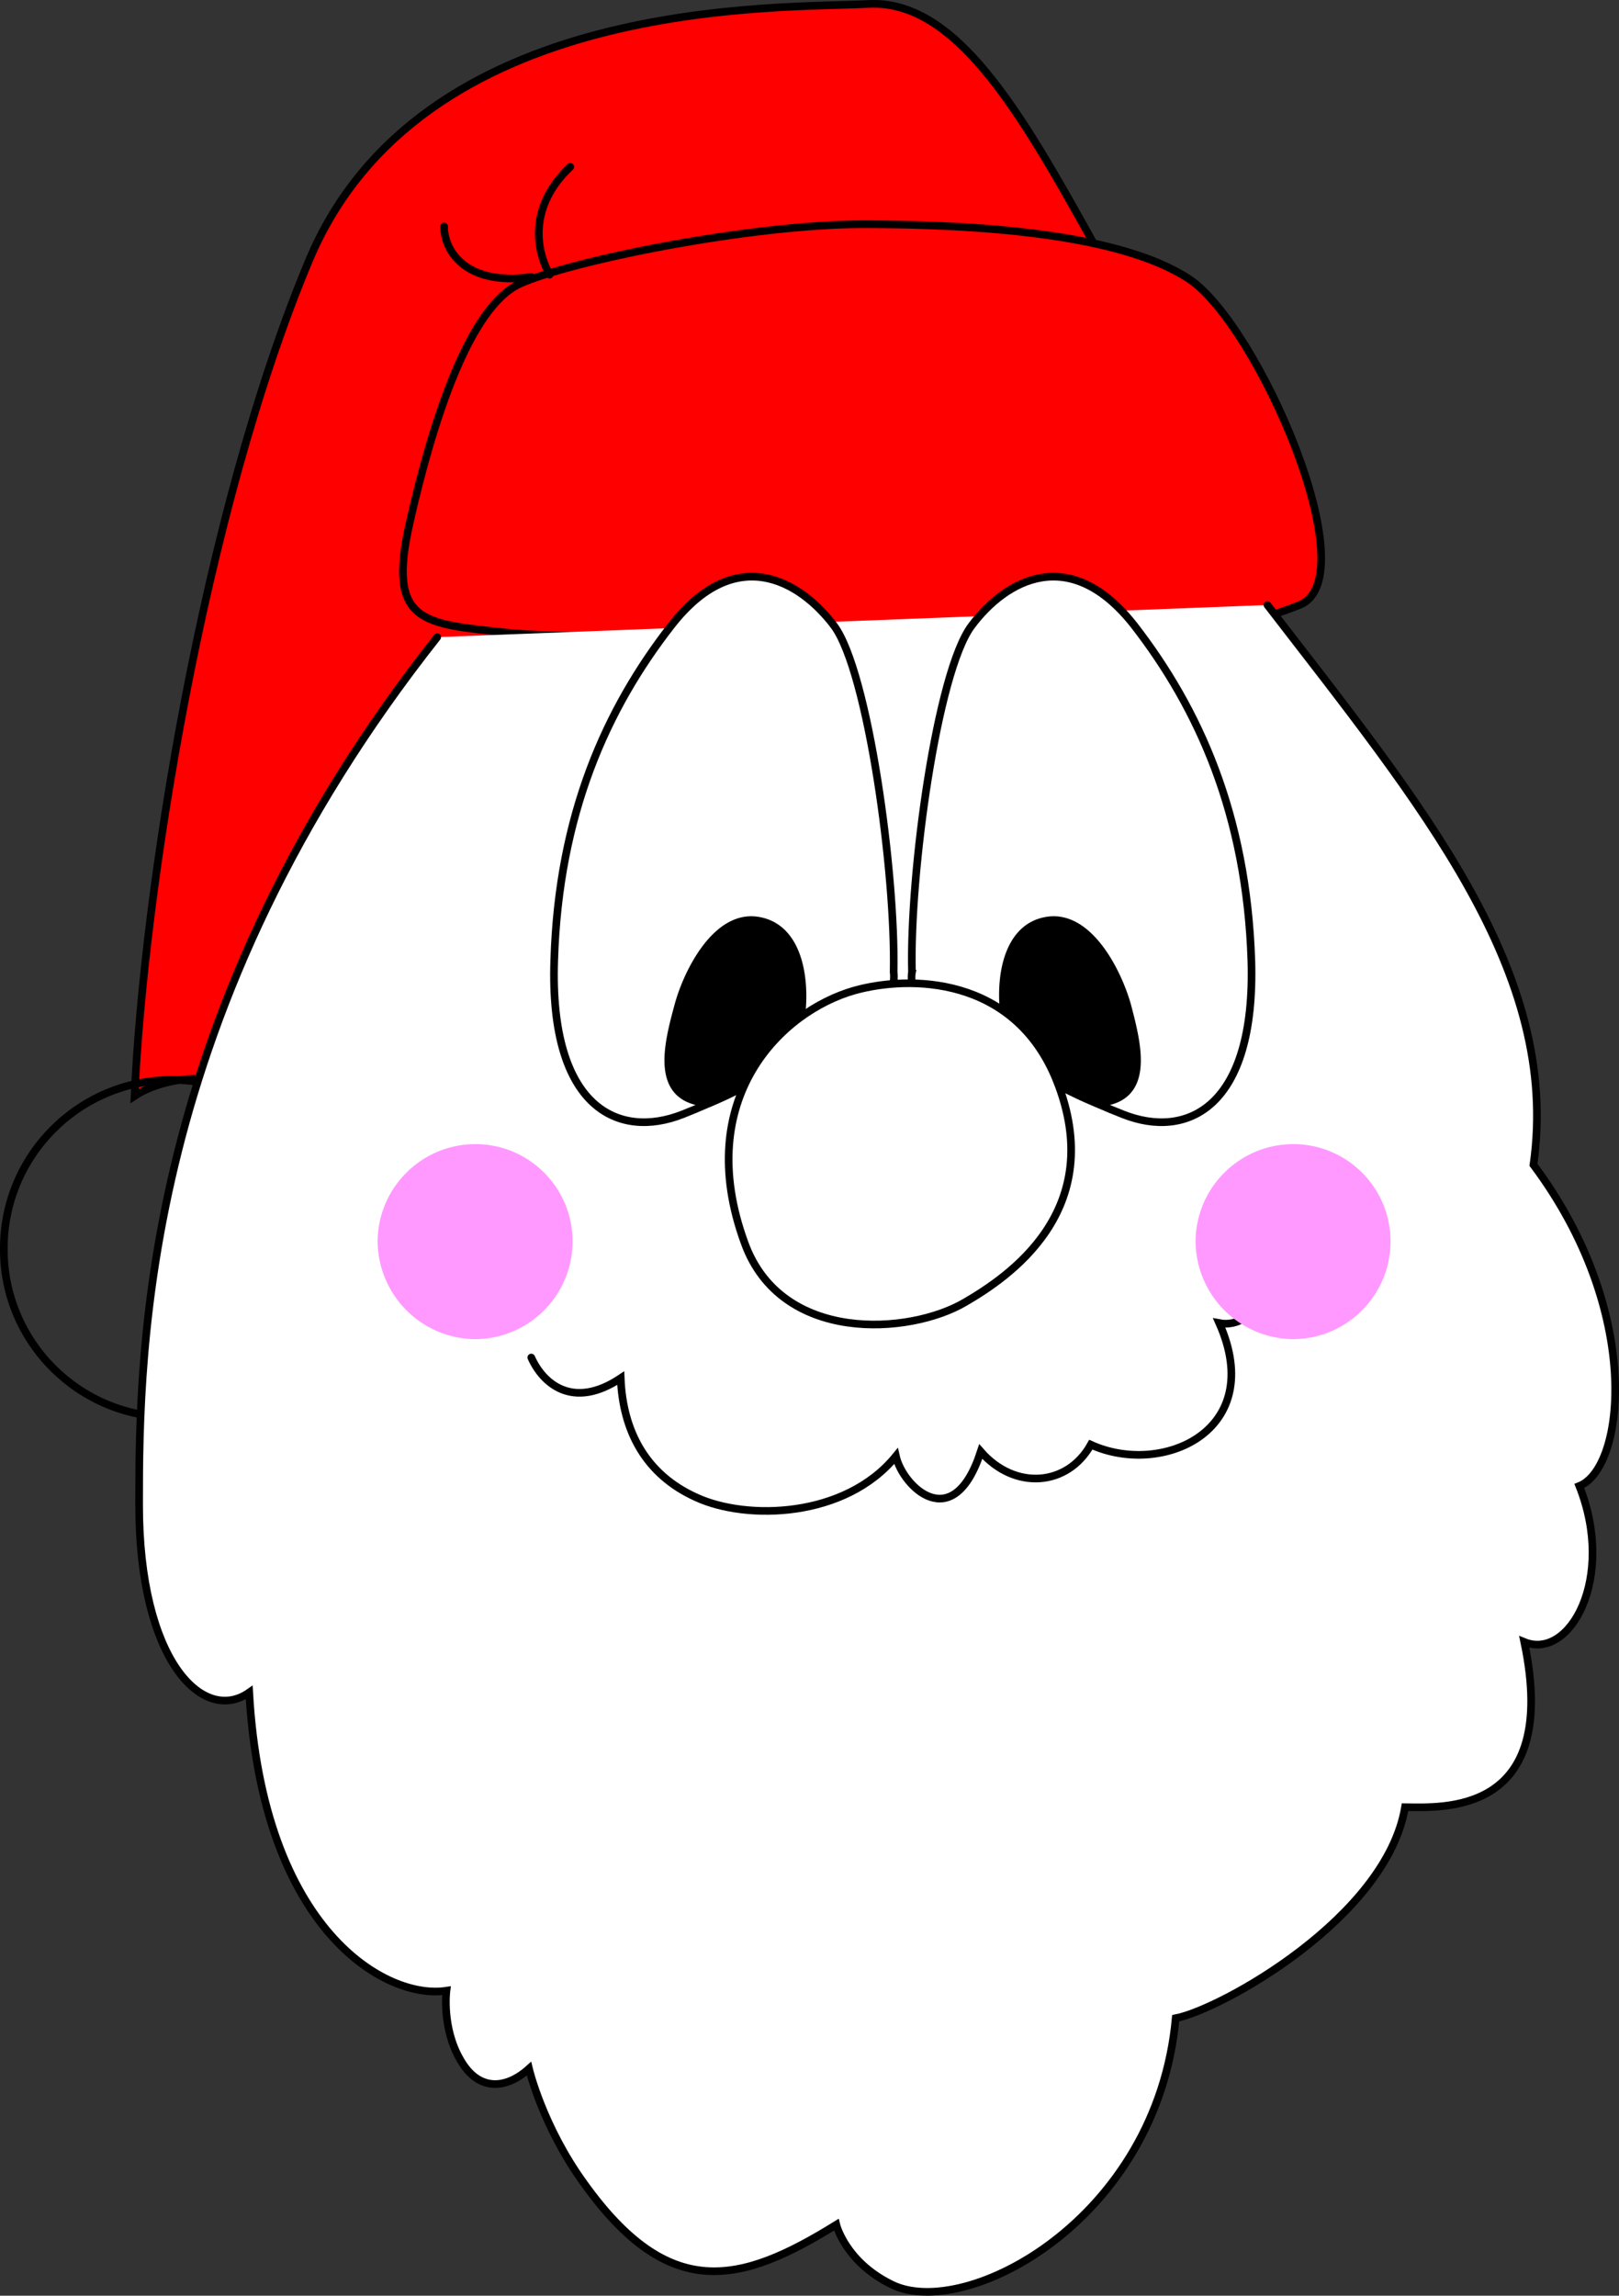
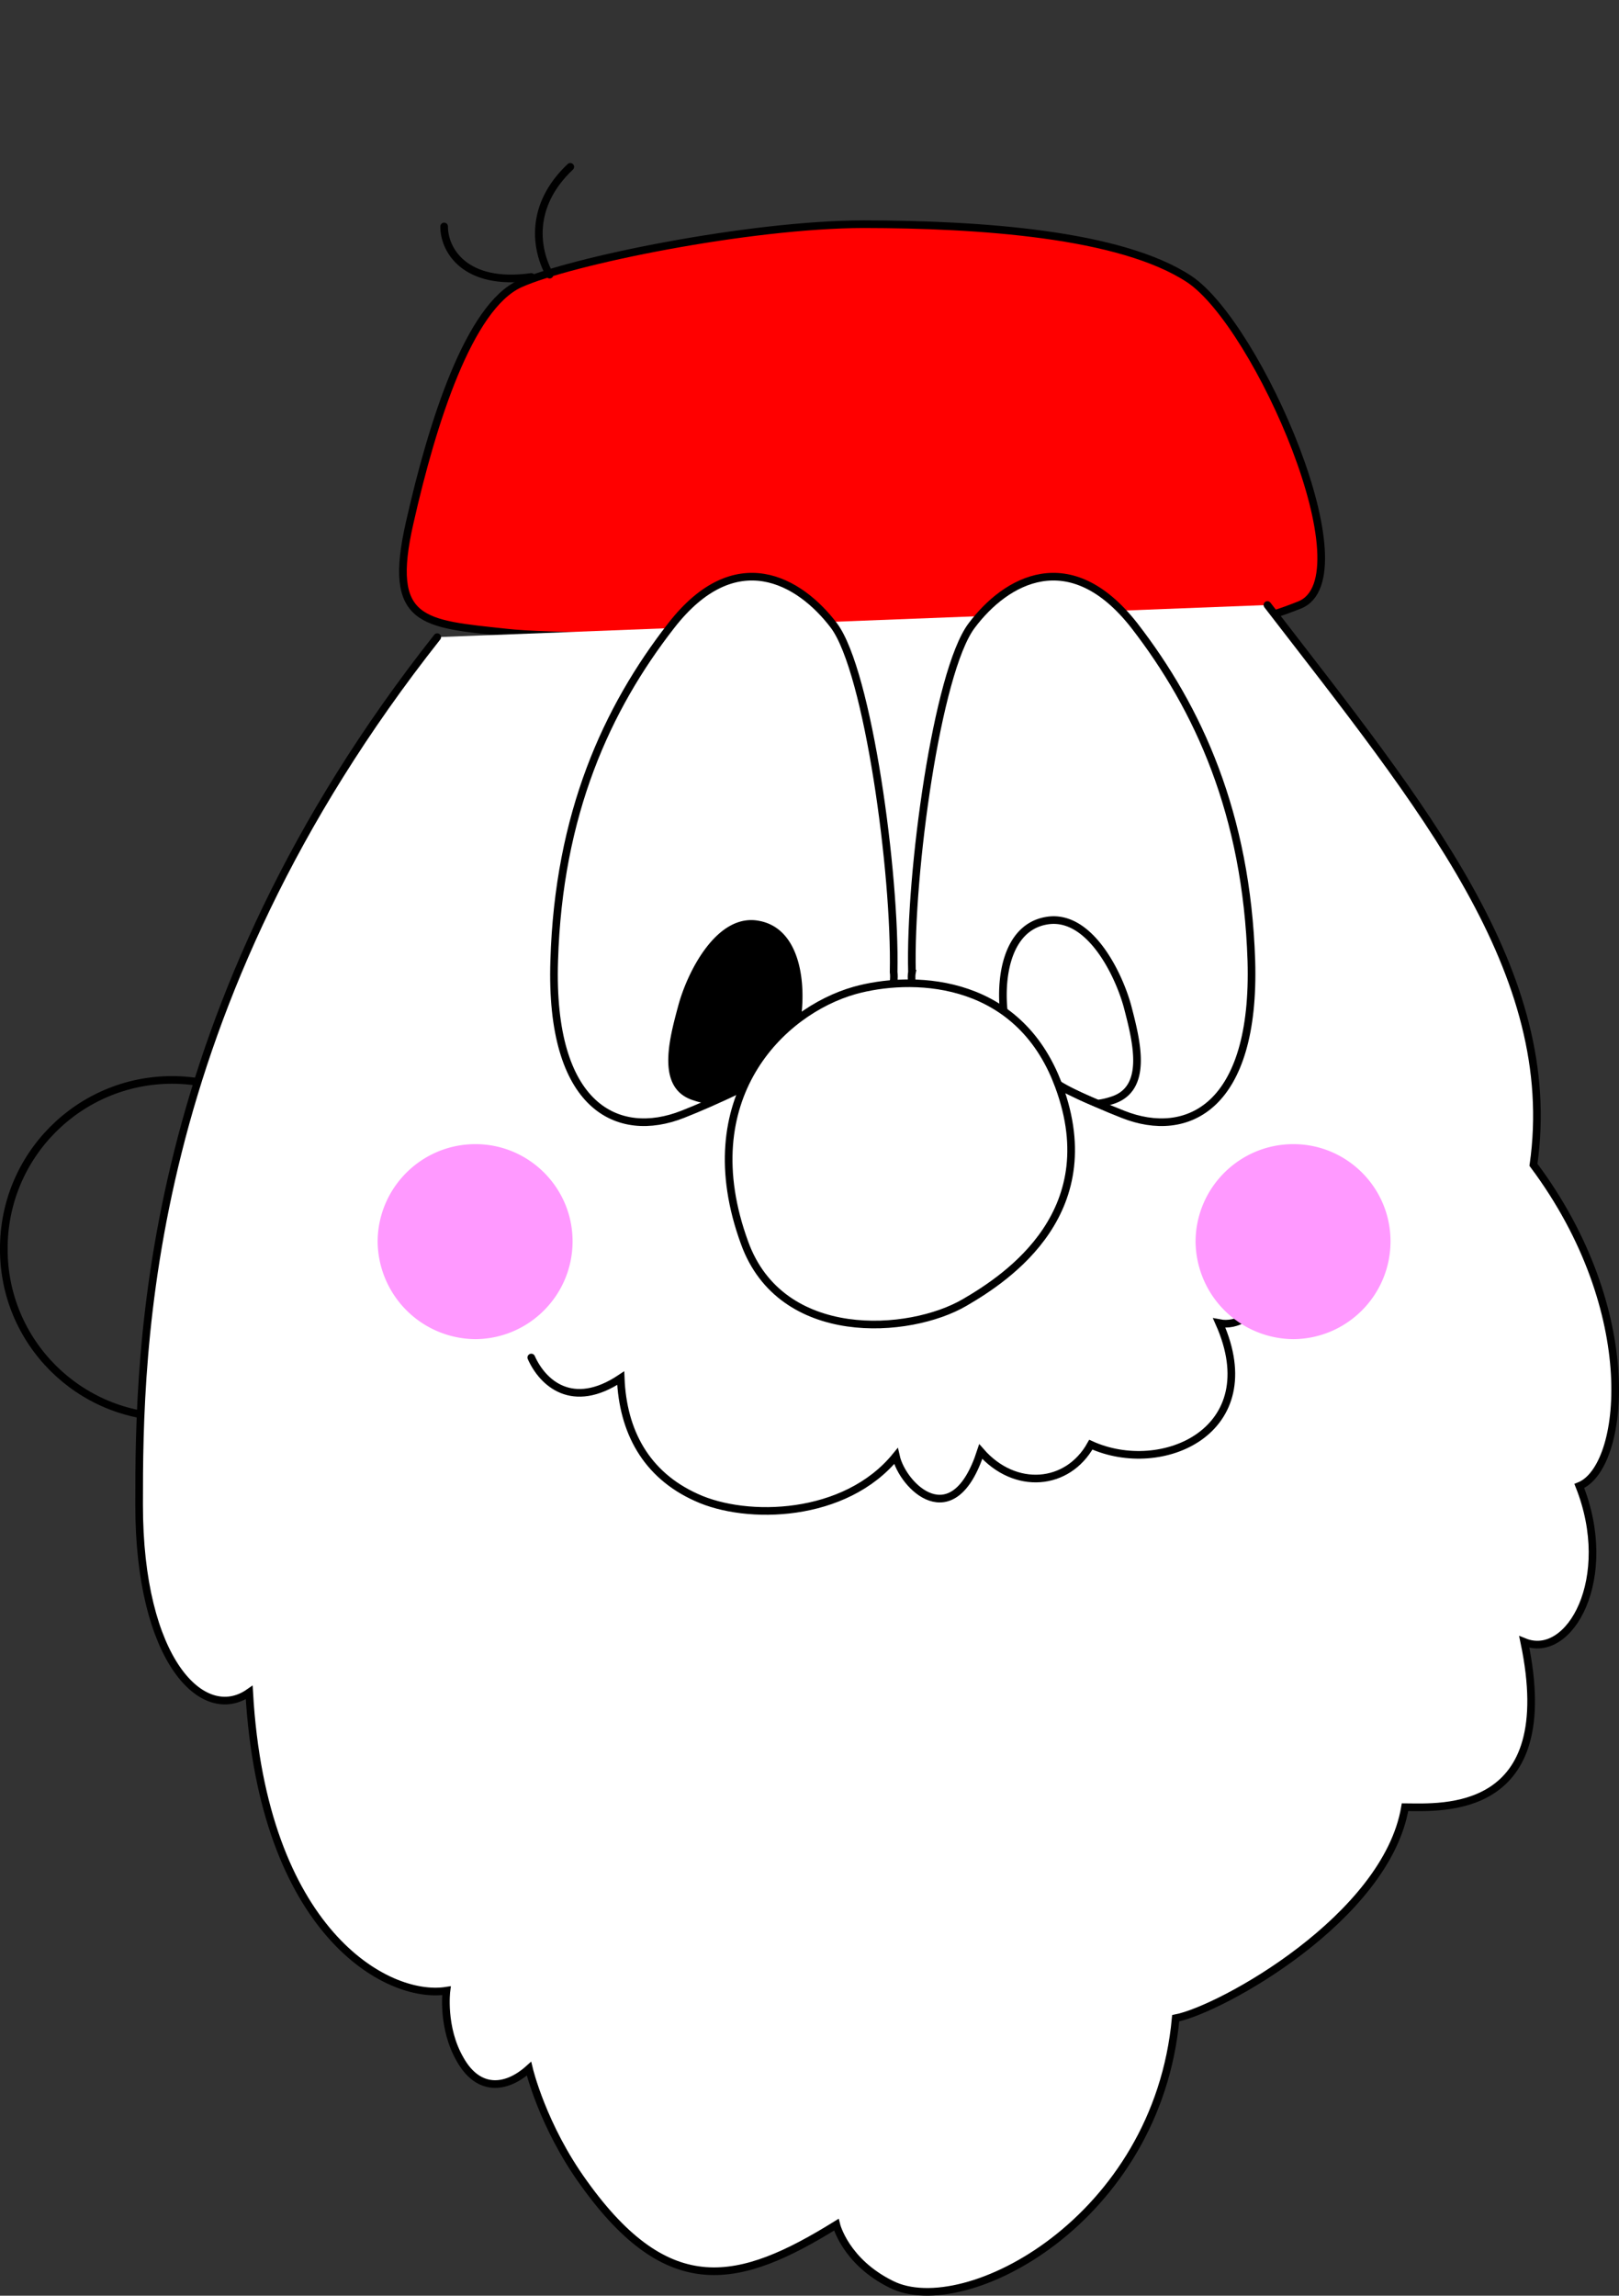
<svg xmlns="http://www.w3.org/2000/svg" width="211.793" height="300.199">
  <rect width="100%" height="100%" fill="#333333" stroke="none" />
-   <path fill="red" stroke="#000" stroke-linecap="round" d="M143 31.716C133.375 14.34 124.977-.058 113.602.516c-11.426.626-58.64-1.253-73.2 33.598-13.828 33.028-21.628 82.828-22.8 109.203 2.672-1.777 6.574-2.375 8.398-2.203" />
  <path fill="red" d="M144.2 82.716c-18.063.023-67.223 1.226-78 0-10.825-1.176-15.626-1.176-12.598-14.399C56.574 55.142 61.375 40.142 68 37.114c6.574-2.972 29.977-7.773 45-7.797 14.977.024 33.574 1.223 42.602 7.2C164.574 42.54 178.977 75.54 170 79.114c-9.023 3.625-16.223 3.625-25.8 3.602" />
  <path fill="none" stroke="#000" stroke-linecap="round" d="M144.2 82.716c-18.063.023-67.223 1.226-78 0-10.825-1.176-15.626-1.176-12.598-14.399C56.574 55.142 61.375 40.142 68 37.114c6.574-2.972 29.977-7.773 45-7.797 14.977.024 33.574 1.223 42.602 7.2C164.574 42.54 178.977 75.54 170 79.114c-9.023 3.625-16.223 3.625-25.8 3.602zM22.5 185.317c12.207.036 22.086-9.84 22.102-22-.016-12.21-9.895-22.086-22.102-22.101-12.16.015-22.039 9.89-22 22.101-.039 12.16 9.84 22.036 22 22zm0 0" />
  <path fill="#fff" stroke="#000" stroke-linecap="round" d="M165.8 79.114c20.376 26.426 38.376 48.028 34.802 73.203 14.375 19.223 11.972 39.625 6 42 4.773 12.024-1.227 22.825-7.2 20.399 4.774 22.824-10.828 21.625-15.601 21.601-2.426 14.426-24.024 26.426-30 27.598-2.426 26.426-27.625 39.625-37.2 34.8-6.027-2.972-7.199-7.8-7.199-7.8-12.628 7.828-21.89 10.094-33-5.398-5.425-7.477-7.203-15-7.203-15-3.023 2.726-6.64 2.992-9-1.2-2.425-4.175-1.797-9-1.797-9-7.828 1.223-24.027-7.777-25.8-39-6.028 4.223-14.426-4.175-14.403-24.601-.023-20.375.575-64.774 39-113.399" />
  <path fill="none" stroke="#000" stroke-linecap="round" d="M69.5 177.517c1.477 3.324 5.375 6.925 11.7 2.699.277 6.926 3.277 12.625 9.902 15.601 6.574 3.024 19.472 2.723 26.097-5.402.875 3.926 7.477 10.527 11.102-.598 4.476 5.125 11.375 4.524 14.398-.902 9.278 4.227 23.078-1.773 16.801-15.898 4.777.925 8.676-6.278 4.8-10.801" />
  <path fill="#fff" d="M116.902 127.114c.274-12.875-3.328-39.273-7.8-45.297-4.528-5.976-12.926-10.777-21.301 0-8.426 10.825-14.727 24.625-15.3 43.797-.626 19.227 8.374 23.426 16.8 20.102 8.375-3.274 24.617-11.649 27-15.602.875-1.472.601-3 .601-3" />
  <path fill="none" stroke="#000" stroke-linecap="round" d="M116.902 127.114c.274-12.875-3.328-39.273-7.8-45.297-4.528-5.976-12.926-10.777-21.301 0-8.426 10.825-14.727 24.625-15.3 43.797-.626 19.227 8.374 23.426 16.8 20.102 8.375-3.274 24.617-11.649 27-15.602.875-1.472.601-3 .601-3zm0 0" />
  <path d="M92.602 144.317a7.882 7.882 0 0 1-1.801-.402c-4.977-1.473-3.324-7.773-2.102-12.3 1.176-4.473 5.075-12.274 10.602-11.2 5.117.941 6.168 7.461 5.5 12.602-.977 4.773-5.18 8.515-12.2 11.3" />
-   <path fill="none" stroke="#000" stroke-linecap="round" d="M92.602 144.317a7.882 7.882 0 0 1-1.801-.402c-4.977-1.473-3.324-7.773-2.102-12.3 1.176-4.473 5.075-12.274 10.602-11.2 5.117.941 6.168 7.461 5.5 12.602-.977 4.773-5.18 8.515-12.2 11.3zm0 0" />
  <path fill="#fff" d="M119.3 127.114c-.323-12.875 3.274-39.273 7.802-45.297 4.472-5.976 12.875-10.777 21.3 0 8.375 10.825 14.672 24.625 15.297 43.797.578 19.227-8.422 23.426-16.797 20.102-8.425-3.274-24.671-11.649-27-15.602-.925-1.472-.601-3-.601-3" />
  <path fill="none" stroke="#000" stroke-linecap="round" d="M119.3 127.114c-.323-12.875 3.274-39.273 7.802-45.297 4.472-5.976 12.875-10.777 21.3 0 8.375 10.825 14.672 24.625 15.297 43.797.578 19.227-8.422 23.426-16.797 20.102-8.425-3.274-24.671-11.649-27-15.602-.925-1.472-.601-3-.601-3zm0 0" />
-   <path d="M143.602 144.317a9.344 9.344 0 0 0 1.8-.402c4.922-1.473 3.274-7.773 2.098-12.3-1.223-4.473-5.125-12.274-10.7-11.2-5.07.941-6.12 7.461-5.398 12.602.922 4.773 5.125 8.515 12.2 11.3" />
  <path fill="none" stroke="#000" stroke-linecap="round" d="M143.602 144.317a9.344 9.344 0 0 0 1.8-.402c4.922-1.473 3.274-7.773 2.098-12.3-1.223-4.473-5.125-12.274-10.7-11.2-5.07.941-6.12 7.461-5.398 12.602.922 4.773 5.125 8.515 12.2 11.3zm0 0" />
  <path fill="#fff" d="M138.2 141.216c-5.548-13.66-19.282-13.684-26.4-11.7-9.624 2.723-21.3 14.122-14.398 33 4.774 13.223 21.575 12.024 28.797 7.801 5.559-3.234 18.875-11.976 12-29.101" />
  <path fill="none" stroke="#000" stroke-linecap="round" d="M138.2 141.216c-5.548-13.66-19.282-13.684-26.4-11.7-9.624 2.723-21.3 14.122-14.398 33 4.774 13.223 21.575 12.024 28.797 7.801 5.559-3.234 18.875-11.976 12-29.101zM71.902 35.915c-1.828-3.273-2.726-8.973 2.7-14.098M69.5 36.216c-8.726 1.226-11.426-3.574-11.398-6.602" />
  <path fill="#f9f" d="M62.2 175.114c7.003-.047 12.702-5.742 12.702-12.797 0-7.004-5.699-12.703-12.703-12.703-7.054 0-12.75 5.7-12.797 12.703A12.874 12.874 0 0 0 62.2 175.114m107 0c7.003-.047 12.702-5.742 12.702-12.797 0-7.004-5.699-12.703-12.703-12.703-7.054 0-12.75 5.7-12.797 12.703a12.874 12.874 0 0 0 12.797 12.797" />
</svg>